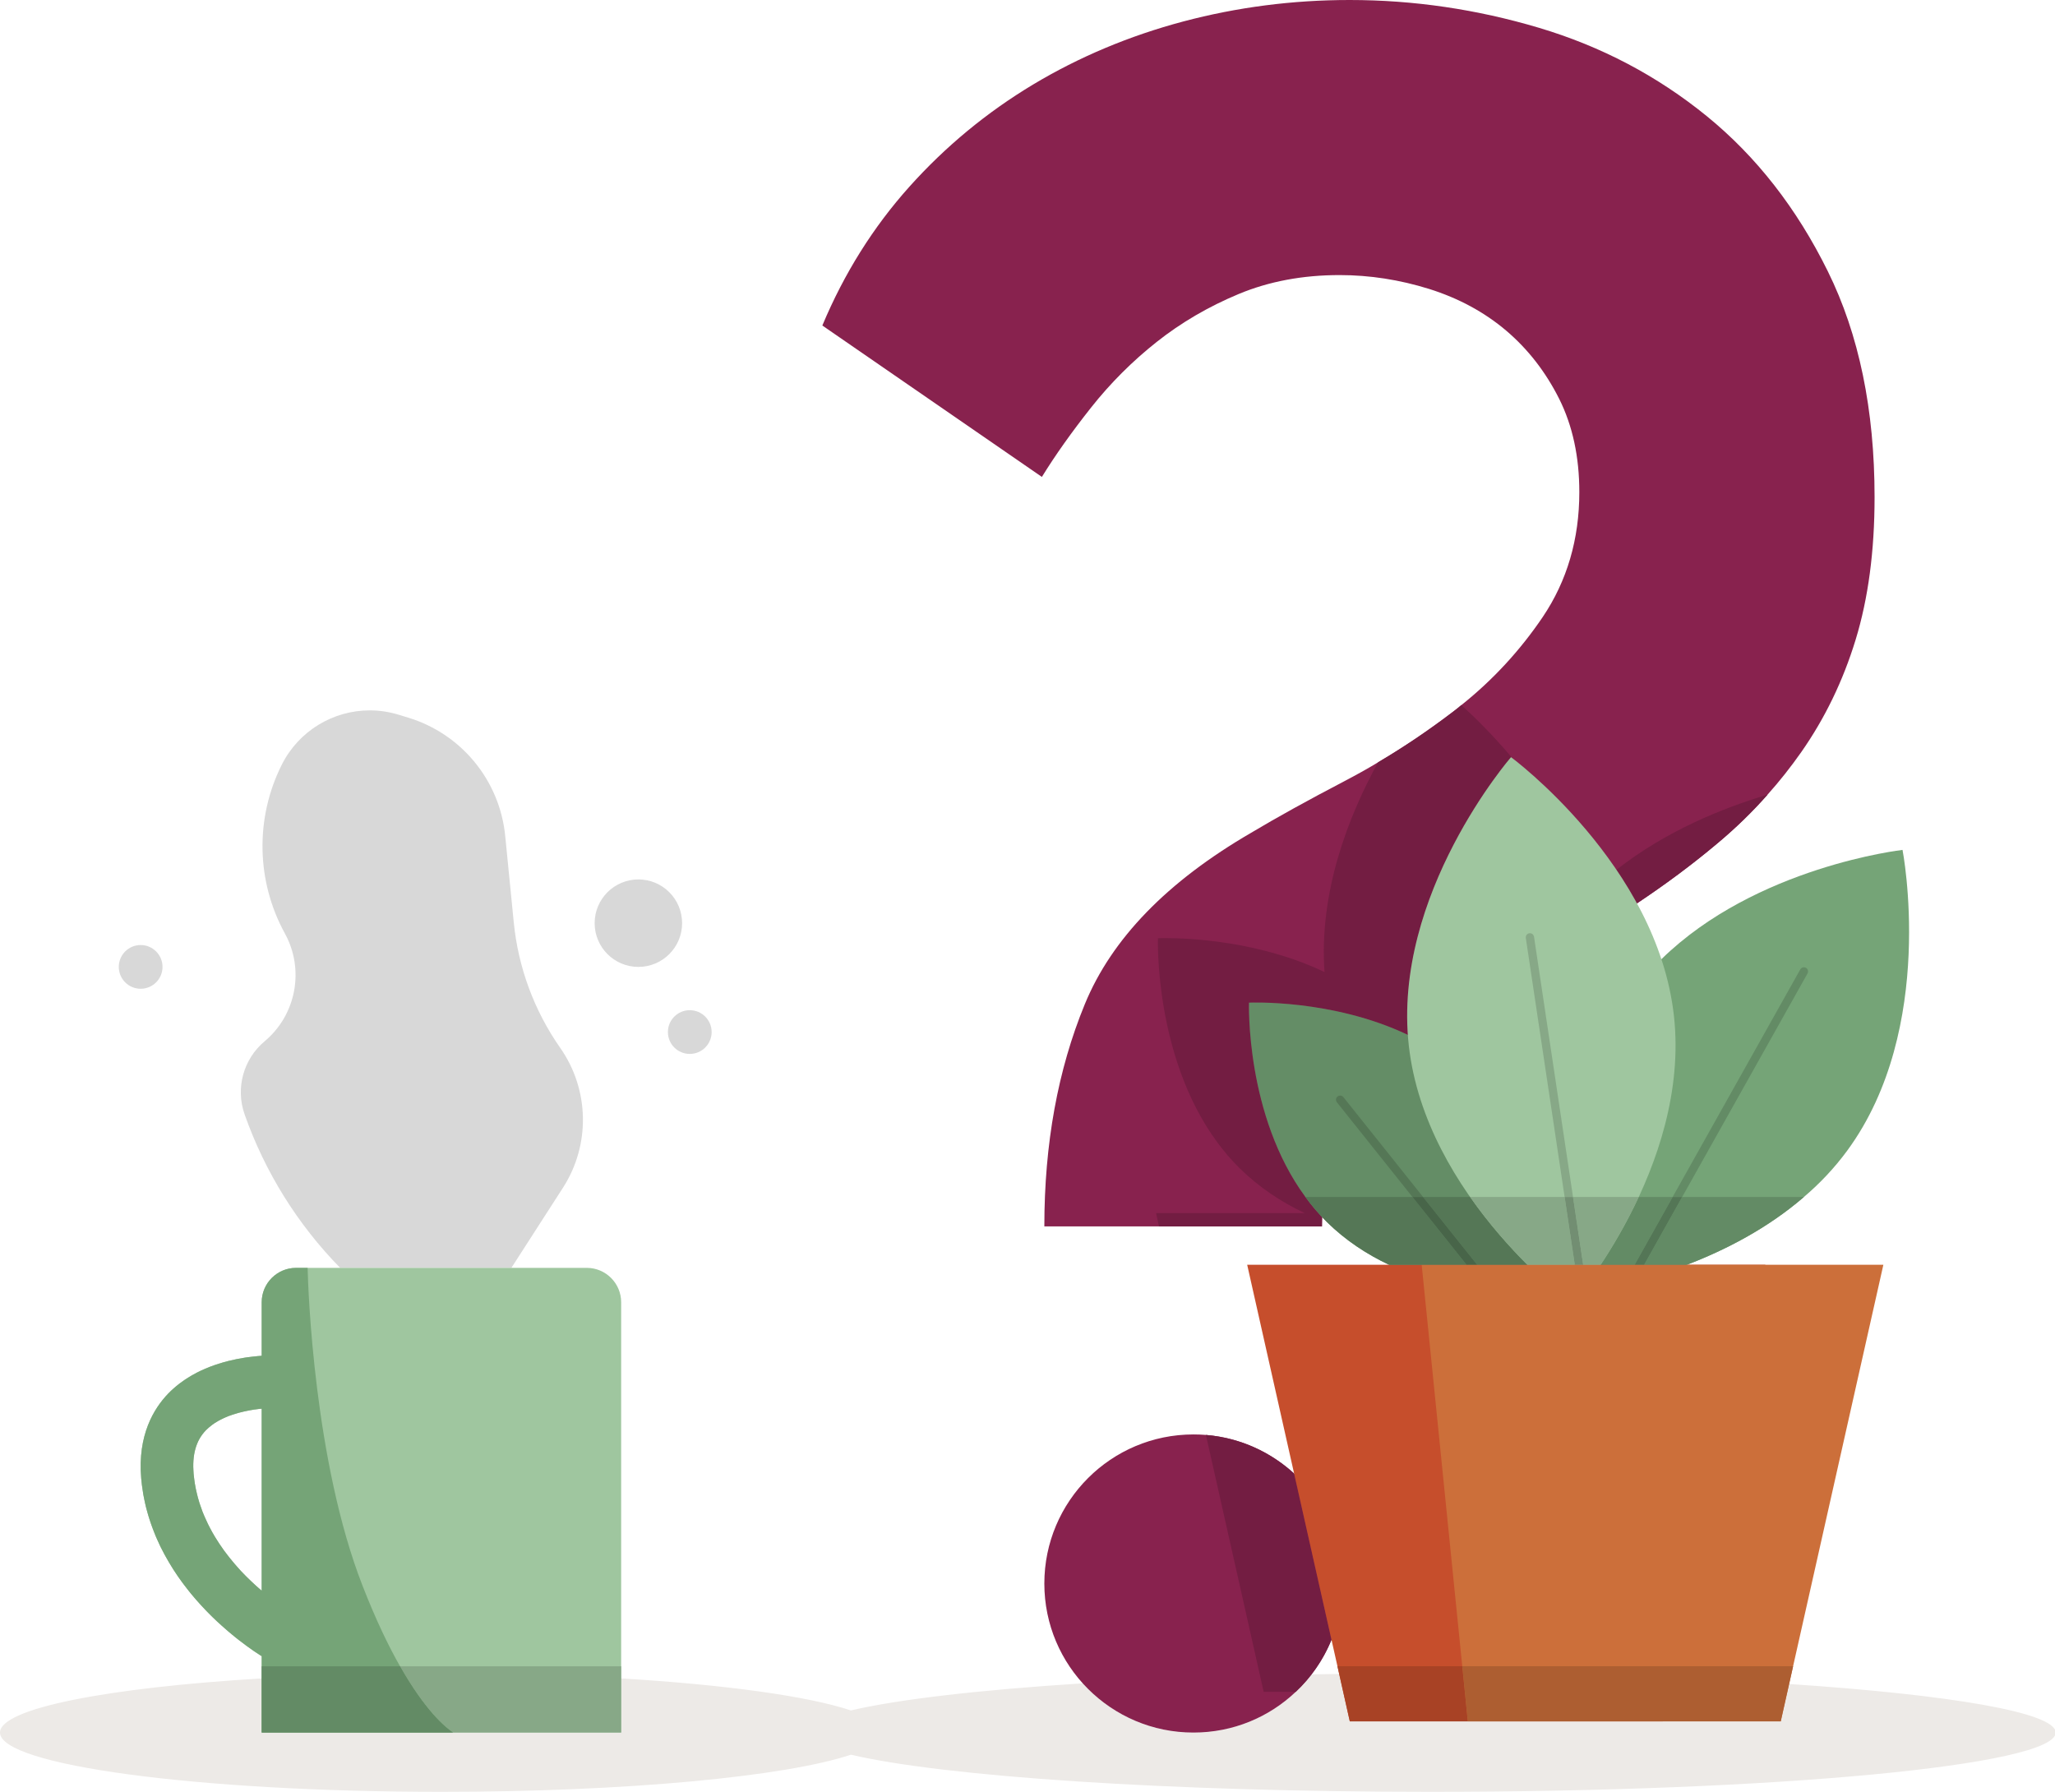
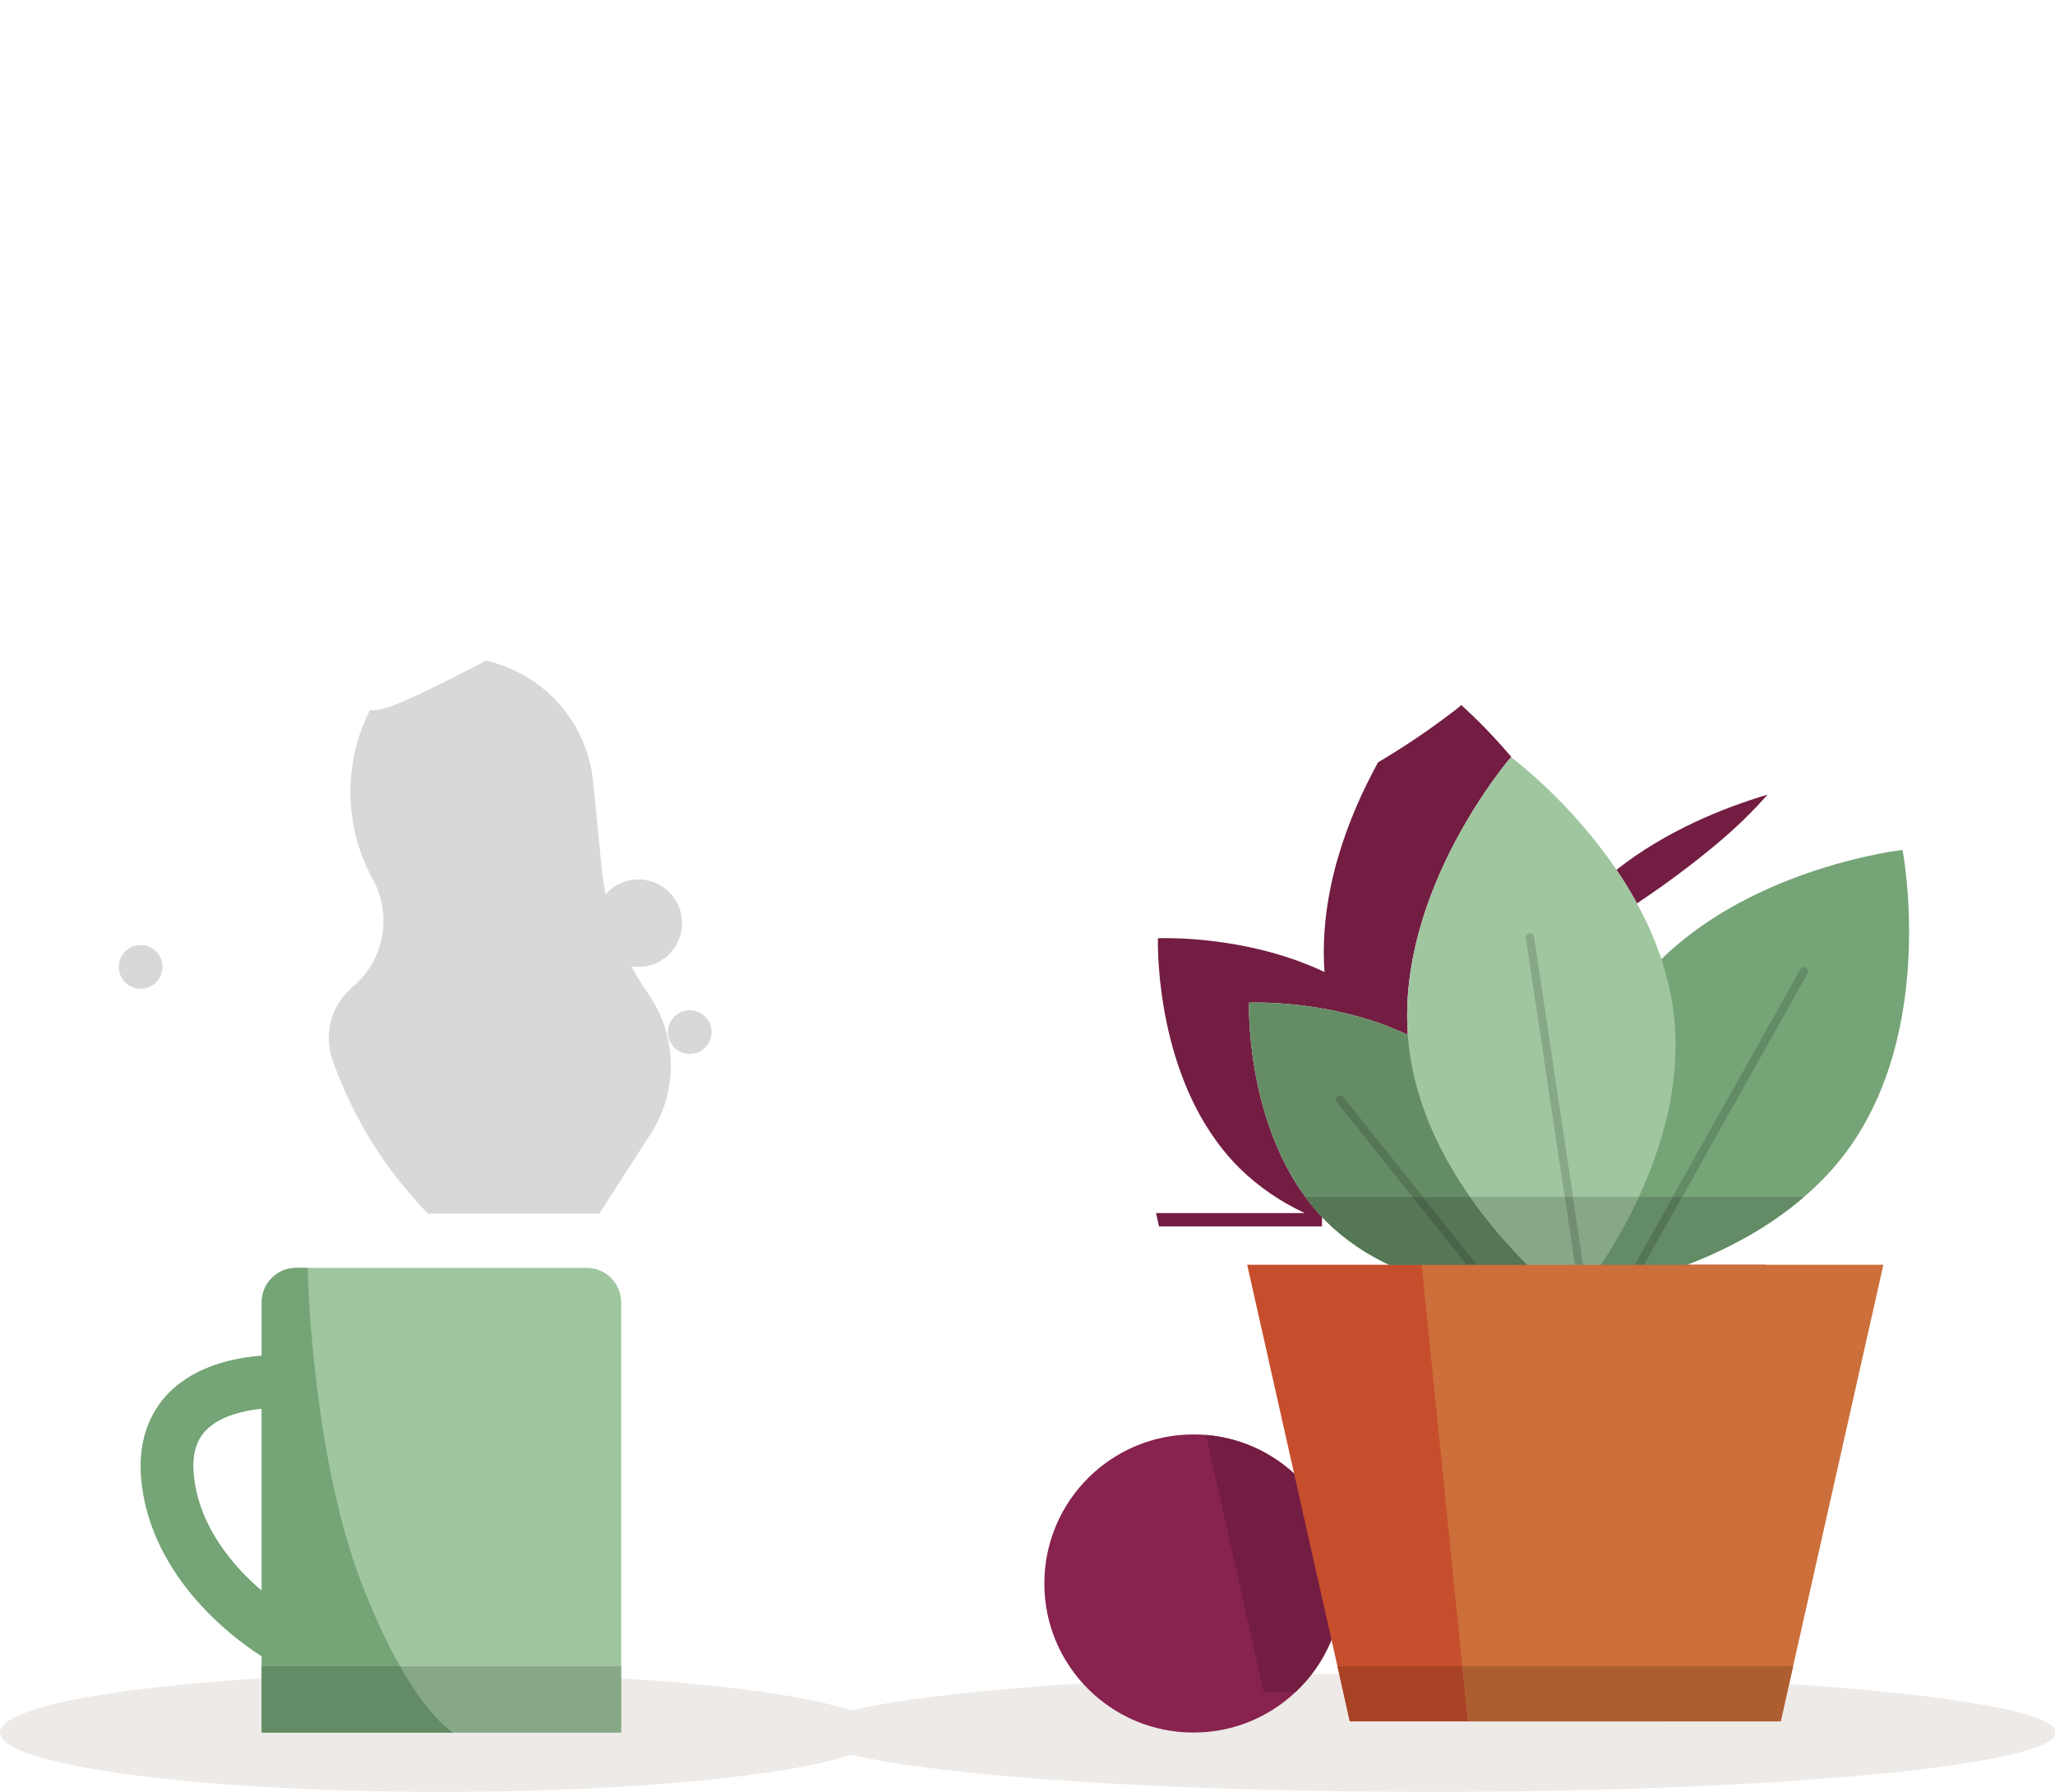
<svg xmlns="http://www.w3.org/2000/svg" version="1.1" x="0px" y="0px" width="743px" height="648px" viewBox="0 0 743 648" enable-background="new 0 0 743 648" xml:space="preserve">
  <defs>
</defs>
  <path fill="#EDEAE7" d="M484.188,605.207c-3.353,0.047-6.673,0.101-9.976,0.161c-1.734,2.249-3.643,4.356-5.708,6.303  c-9.638,9.163-22.655,14.737-37.006,14.737c-15.884,0-30.165-6.871-40.031-17.799c-37.341,2.38-66.773,5.79-83.806,9.8  c-15.465-5.155-45.412-9.318-83.078-11.577v19.577H94.618V606.83C38.857,610.171,0,617.68,0,626.408  c0,11.834,71.456,21.431,159.6,21.431c67.077,0,124.448-5.559,148.063-13.43c33.433,7.872,114.662,13.43,209.63,13.43  c124.798,0,225.969-9.596,225.969-21.431c0-7.263-38.106-13.683-96.392-17.558l-3.025,13.506h-42.661H488.03L484.188,605.207" />
-   <path fill="#D8D8D8" d="M133.684,256.836c-13.157,0-25.62,7.336-31.787,19.607c-9.7,19.297-9.285,42.129,1.108,61.06  c7.179,13.076,4.108,29.4-7.329,38.976c-7.684,6.429-10.569,16.951-7.243,26.4c7.325,20.816,19.124,39.767,34.554,55.518h61.905  l18.658-28.982c9.965-15.48,9.577-35.453-0.982-50.534c-9.41-13.44-15.199-29.074-16.813-45.4l-3.092-31.263  c-1.98-20.032-15.822-36.902-35.08-42.759l-3.544-1.077C140.605,257.336,137.122,256.836,133.684,256.836" />
+   <path fill="#D8D8D8" d="M133.684,256.836c-9.7,19.297-9.285,42.129,1.108,61.06  c7.179,13.076,4.108,29.4-7.329,38.976c-7.684,6.429-10.569,16.951-7.243,26.4c7.325,20.816,19.124,39.767,34.554,55.518h61.905  l18.658-28.982c9.965-15.48,9.577-35.453-0.982-50.534c-9.41-13.44-15.199-29.074-16.813-45.4l-3.092-31.263  c-1.98-20.032-15.822-36.902-35.08-42.759l-3.544-1.077C140.605,257.336,137.122,256.836,133.684,256.836" />
  <path fill="#D8D8D8" d="M230.811,317.957c-8.733,0-15.812,7.079-15.812,15.814c0,8.731,7.079,15.812,15.812,15.812  c8.732,0,15.812-7.081,15.812-15.812C246.622,325.036,239.543,317.957,230.811,317.957" />
  <path fill="#D8D8D8" d="M249.391,365.233c-4.366,0-7.906,3.539-7.906,7.906c0,4.365,3.541,7.906,7.906,7.906  c4.367,0,7.906-3.541,7.906-7.906C257.297,368.772,253.758,365.233,249.391,365.233" />
  <path fill="#D8D8D8" d="M50.855,341.675c-4.367,0-7.906,3.54-7.906,7.907c0,4.366,3.539,7.904,7.906,7.904  c4.366,0,7.906-3.539,7.906-7.904C58.761,345.215,55.221,341.675,50.855,341.675" />
-   <path fill="#88224E" d="M660.861,98.089c-11.239-22.801-25.857-41.513-43.768-56.101c-17.97-14.619-38.192-25.233-60.668-31.937  C533.918,3.351,511.086,0,487.986,0c-20.667,0-40.743,2.608-60.194,7.77c-19.482,5.189-37.569,12.779-54.294,22.801  c-16.725,10.053-31.639,22.359-44.715,36.947c-13.078,14.59-23.575,31.344-31.461,50.171l79.378,54.739  c4.863-7.887,10.794-16.25,17.792-25.086c6.967-8.806,14.887-16.724,23.723-23.722c8.805-6.968,18.679-12.751,29.621-17.317  c10.972-4.567,23.127-6.85,36.502-6.85c10.942,0,21.736,1.69,32.382,5.011c10.646,3.351,19.925,8.362,27.843,15.063  c7.887,6.703,14.264,14.916,19.156,24.642c4.862,9.727,7.294,20.964,7.294,33.745c0,17.02-4.42,32.084-13.226,45.161  c-8.154,12.039-17.938,22.684-29.414,31.846c-0.979,0.831-1.958,1.602-2.966,2.374c-8.895,6.789-17.969,12.898-27.161,18.324  c-3.974,2.403-8.008,4.626-12.07,6.761c-13.402,6.998-24.641,13.225-33.774,18.681c-30.422,17.672-50.469,38.34-60.194,62.034  c-9.755,23.721-14.619,50.498-14.619,80.299h100.375c0-15.184,3.172-28.142,9.579-38.786c6.375-10.616,14.588-20.046,24.64-28.259  c10.024-8.213,21.114-15.657,33.3-22.358c12.157-6.701,24.315-13.699,36.473-20.994c14.59-9.104,27.666-18.532,39.229-28.289  c6.436-5.396,12.425-11.208,17.882-17.405c4.39-4.894,8.45-10.053,12.216-15.42c8.51-12.158,15.064-25.679,19.63-40.595  c4.568-14.914,6.85-32.083,6.85-51.564C677.762,148.114,672.129,120.894,660.861,98.089" />
  <path fill="#88224E" d="M485.378,572.528c0,15.42-6.466,29.328-16.873,39.143c-9.638,9.163-22.655,14.737-37.006,14.737  c-29.77,0-53.909-24.137-53.909-53.88c0-29.77,24.139-53.907,53.909-53.907c1.512,0,3.026,0.059,4.507,0.178  C463.671,521.083,485.378,544.271,485.378,572.528" />
  <path fill="#731D42" d="M436.006,518.799l16.19,71.996l4.685,20.876h11.625c5.553-5.237,9.983-11.639,12.909-18.814l-13.511-60.086  C459.354,524.928,448.265,519.811,436.006,518.799" />
  <path fill="#731D42" d="M639.066,287.303c-16.118,4.811-36.774,13.122-54.618,27.168c2.593,3.831,5.093,7.883,7.412,12.14  c10.667-7.109,20.441-14.409,29.324-21.903C627.62,299.312,633.609,293.5,639.066,287.303 M528.374,254.921L528.374,254.921  c-0.979,0.831-1.958,1.602-2.966,2.374c-8.895,6.789-17.969,12.898-27.161,18.324l0,0c-10.735,19.541-21.408,46.881-19.363,75.823  c-23.598-11.263-49.098-12.265-57.424-12.265c-1.802,0-2.801,0.047-2.801,0.047s-1.395,42.729,21.379,73.657  c2.432,3.321,5.13,6.523,8.184,9.52c7.059,6.938,15.124,12.246,23.515,16.19h-53.759l1.066,4.804h58.92  c0-1.127,0.018-2.242,0.052-3.344c-2.197-2.328-4.202-4.769-6.034-7.286c-21.722-29.511-20.393-70.256-20.393-70.256  s0.946-0.044,2.652-0.044c7.917,0,32.236,0.951,54.769,11.69c-3.745-53.089,37.314-100.403,37.314-100.403s0.164,0.121,0.476,0.359  C540.096,266.122,533.539,259.63,528.374,254.921" />
  <path fill="#75A477" d="M667.876,416.013c-4.659,6.34-9.941,11.899-15.657,16.751c-13.229,11.429-28.492,19.218-42.271,24.501  c-18.276,7.007-33.854,9.549-38.433,10.176c-0.901,0.157-1.371,0.197-1.371,0.197s-0.744-3.875-1.409-10.373  c-0.626-6.185-1.176-14.678-0.901-24.501c0.626-22.074,5.323-50.724,22.309-73.856c3.21-4.383,6.772-8.416,10.53-12.094  c34.246-33.543,87.202-39.531,87.202-39.531S700.401,371.707,667.876,416.013" />
  <path fill="#648D66" d="M559.537,468.89c0,0-29.98,1.41-57.339-11.625c-7.985-3.756-15.695-8.807-22.427-15.421  c-2.896-2.857-5.48-5.909-7.789-9.08c-21.722-29.511-20.393-70.256-20.393-70.256s30.06-1.409,57.458,11.664  c7.906,3.758,15.617,8.767,22.309,15.342c12.681,12.525,19.647,28.729,23.523,43.25c2.466,9.354,3.64,18.004,4.188,24.501  c0.235,2.7,0.352,5.01,0.392,6.85C559.577,467.168,559.537,468.89,559.537,468.89" />
  <path fill="#9FC69F" d="M605.224,367.302c6.057,54.601-36.97,104.182-36.97,104.182s-52.844-38.948-58.901-93.551  c-6.055-54.603,36.972-104.182,36.972-104.182S599.168,312.699,605.224,367.302" />
  <path fill="#87A887" d="M553.153,337.406c-0.074,0-0.149,0.005-0.224,0.017c-0.818,0.123-1.383,0.886-1.26,1.706l14.031,93.635  h3.034l-14.099-94.081C554.523,337.94,553.884,337.406,553.153,337.406" />
  <path fill="#638B65" d="M652.222,349.714c-0.525,0-1.036,0.276-1.311,0.766l-46.153,82.284h3.44l45.33-80.816  c0.406-0.722,0.148-1.637-0.575-2.042C652.722,349.775,652.47,349.714,652.222,349.714" />
  <path fill="#557756" d="M484.538,396.098c-0.328,0-0.658,0.107-0.935,0.328c-0.647,0.516-0.752,1.46-0.236,2.108l27.311,34.23h3.838  l-28.805-36.102C485.416,396.291,484.979,396.098,484.538,396.098" />
  <polyline fill="#C64E2C" points="638.286,457.265 605.644,602.434 601.183,622.356 488.03,622.356 483.567,602.434 450.925,457.265   638.286,457.265 " />
  <polyline fill="#CC6F3A" points="680.948,457.265 648.306,602.434 643.844,622.356 530.692,622.356 528.695,602.434   514.019,457.265 680.948,457.265 " />
  <path fill="#638B65" d="M604.758,432.764h-12.247c-4.516,9.706-9.494,18.061-13.76,24.501h12.265L604.758,432.764 M652.219,432.764  h-44.021l-13.743,24.501h15.493C623.727,451.981,638.99,444.193,652.219,432.764" />
  <path fill="#557756" d="M510.678,432.764h-38.695c2.308,3.171,4.892,6.223,7.789,9.08c6.732,6.615,14.441,11.666,22.427,15.421  h28.029L510.678,432.764 M531.507,432.764h-16.991l19.549,24.501h18.128C545.833,450.917,538.401,442.622,531.507,432.764" />
  <path fill="#87A887" d="M565.7,432.764h-34.193c6.895,9.858,14.326,18.154,20.687,24.501h17.177L565.7,432.764 M592.511,432.764  h-23.778l3.672,24.501h6.346C583.017,450.825,587.995,442.469,592.511,432.764" />
  <polyline fill="#728E72" points="568.733,432.764 565.7,432.764 569.371,457.265 572.405,457.265 568.733,432.764 " />
  <polyline fill="#547656" points="608.198,432.764 604.758,432.764 591.016,457.265 594.456,457.265 608.198,432.764 " />
  <polyline fill="#486549" points="514.516,432.764 510.678,432.764 530.227,457.265 534.065,457.265 514.516,432.764 " />
  <polyline fill="#A84225" points="528.695,602.434 483.567,602.434 488.03,622.356 530.692,622.356 528.695,602.434 " />
  <polyline fill="#AD5E31" points="648.306,602.434 528.695,602.434 530.692,622.356 643.844,622.356 648.306,602.434 " />
  <path fill="#9FC69F" d="M224.584,470.821v155.586H94.618V470.821c0-6.85,5.575-12.424,12.425-12.424h105.116  C219.01,458.397,224.584,463.972,224.584,470.821" />
  <path fill="#9FC69F" d="M96.208,599.781c-1.699-0.976-41.598-24.343-45.157-65.278c-1.358-15.606,4.548-25.276,9.743-30.64  c14.281-14.75,38.012-13.899,40.669-13.759l-1.038,18.993c-4.818-0.223-19.005,0.758-26.007,8.035  c-3.57,3.713-5.016,8.857-4.419,15.724c2.71,31.147,35.353,50.242,35.68,50.432L96.208,599.781" />
  <path fill="#75A477" d="M94.618,626.408h69.208c-2.817-1.868-10.052-7.858-19.185-23.959c-4.21-7.383-8.807-16.931-13.582-29.178  c-17.435-44.686-19.658-106.75-19.837-114.873h-4.179c-6.85,0-12.425,5.574-12.425,12.424v19.335c-0.178,0-0.327,0.027-0.504,0.059  c-0.357,0-0.684,0.027-1.068,0.088c-0.355,0.029-0.711,0.088-1.067,0.119c-0.74,0.059-1.512,0.148-2.313,0.266  c-0.385,0.06-0.801,0.119-1.217,0.178c-1.808,0.297-3.735,0.654-5.723,1.156c-0.652,0.148-1.303,0.326-1.985,0.534  c-0.949,0.268-1.899,0.564-2.847,0.891c-1.424,0.475-2.846,1.037-4.241,1.661c-0.771,0.324-1.514,0.682-2.284,1.066  c-0.74,0.387-1.483,0.801-2.223,1.217c-1.483,0.859-2.937,1.836-4.33,2.905c-0.682,0.533-1.395,1.098-2.045,1.69  c-0.682,0.594-1.336,1.215-1.958,1.868c-5.189,5.397-11.091,15.035-9.756,30.631c0.15,1.602,0.326,3.175,0.594,4.685  c0.088,0.801,0.237,1.602,0.416,2.403c0.118,0.592,0.235,1.157,0.354,1.719c0.209,1.039,0.475,2.075,0.771,3.085  c0.148,0.621,0.326,1.245,0.533,1.868c0.178,0.621,0.387,1.245,0.594,1.868c0.119,0.385,0.236,0.741,0.385,1.127  c0.268,0.741,0.533,1.483,0.83,2.224c0.061,0.178,0.119,0.357,0.208,0.533c0.326,0.86,0.682,1.721,1.066,2.551l0.061,0.148  c0.387,0.889,0.801,1.78,1.215,2.64l0.119,0.236c0.889,1.778,1.84,3.499,2.817,5.16c2.017,3.47,4.24,6.671,6.582,9.637  c0.477,0.622,0.98,1.245,1.455,1.838c2.55,3.083,5.158,5.871,7.708,8.391c1.098,1.068,2.196,2.077,3.263,3.024  c1.721,1.572,3.381,2.965,4.952,4.241c0.534,0.443,1.038,0.83,1.542,1.215c2.017,1.571,3.825,2.847,5.308,3.886  c0.741,0.504,1.422,0.948,1.987,1.303l0.118,0.088c0.238,0.15,0.476,0.297,0.684,0.416V626.408 M86.848,567.696  c-0.653-0.713-1.303-1.453-1.958-2.225c-1.304-1.512-2.579-3.112-3.825-4.804c-0.622-0.86-1.215-1.719-1.808-2.608  c-0.594-0.889-1.156-1.809-1.721-2.728c-0.563-0.949-1.096-1.898-1.601-2.877c-0.238-0.475-0.504-0.979-0.742-1.452  c-0.475-1.008-0.948-2.018-1.395-3.055c-0.444-1.038-0.858-2.075-1.184-3.144c-0.415-1.067-0.743-2.165-1.04-3.292  c-0.295-1.096-0.563-2.252-0.801-3.38c-0.117-0.594-0.235-1.155-0.325-1.749c-0.089-0.594-0.179-1.186-0.238-1.78  c-0.088-0.592-0.148-1.186-0.208-1.779c-0.563-6.85,0.831-11.98,4.449-15.715c0.713-0.711,1.482-1.364,2.284-1.958  c0.295-0.236,0.621-0.445,0.918-0.652c1.571-1.008,3.292-1.838,5.041-2.55h0.059c0.447-0.178,0.891-0.326,1.334-0.475  c2.669-0.889,5.457-1.483,7.977-1.868h0.089c0.86-0.119,1.661-0.237,2.462-0.297v65.799c-2.372-2.017-4.921-4.388-7.502-7.116  C87.055,567.904,86.965,567.785,86.848,567.696" />
  <path fill="#87A887" d="M224.584,602.448h-79.943l0,0c9.133,16.102,16.368,22.092,19.185,23.959h60.758V602.448" />
  <path fill="#638B65" d="M144.641,602.448H94.618v23.959h69.208C161.008,624.54,153.774,618.55,144.641,602.448L144.641,602.448" />
</svg>